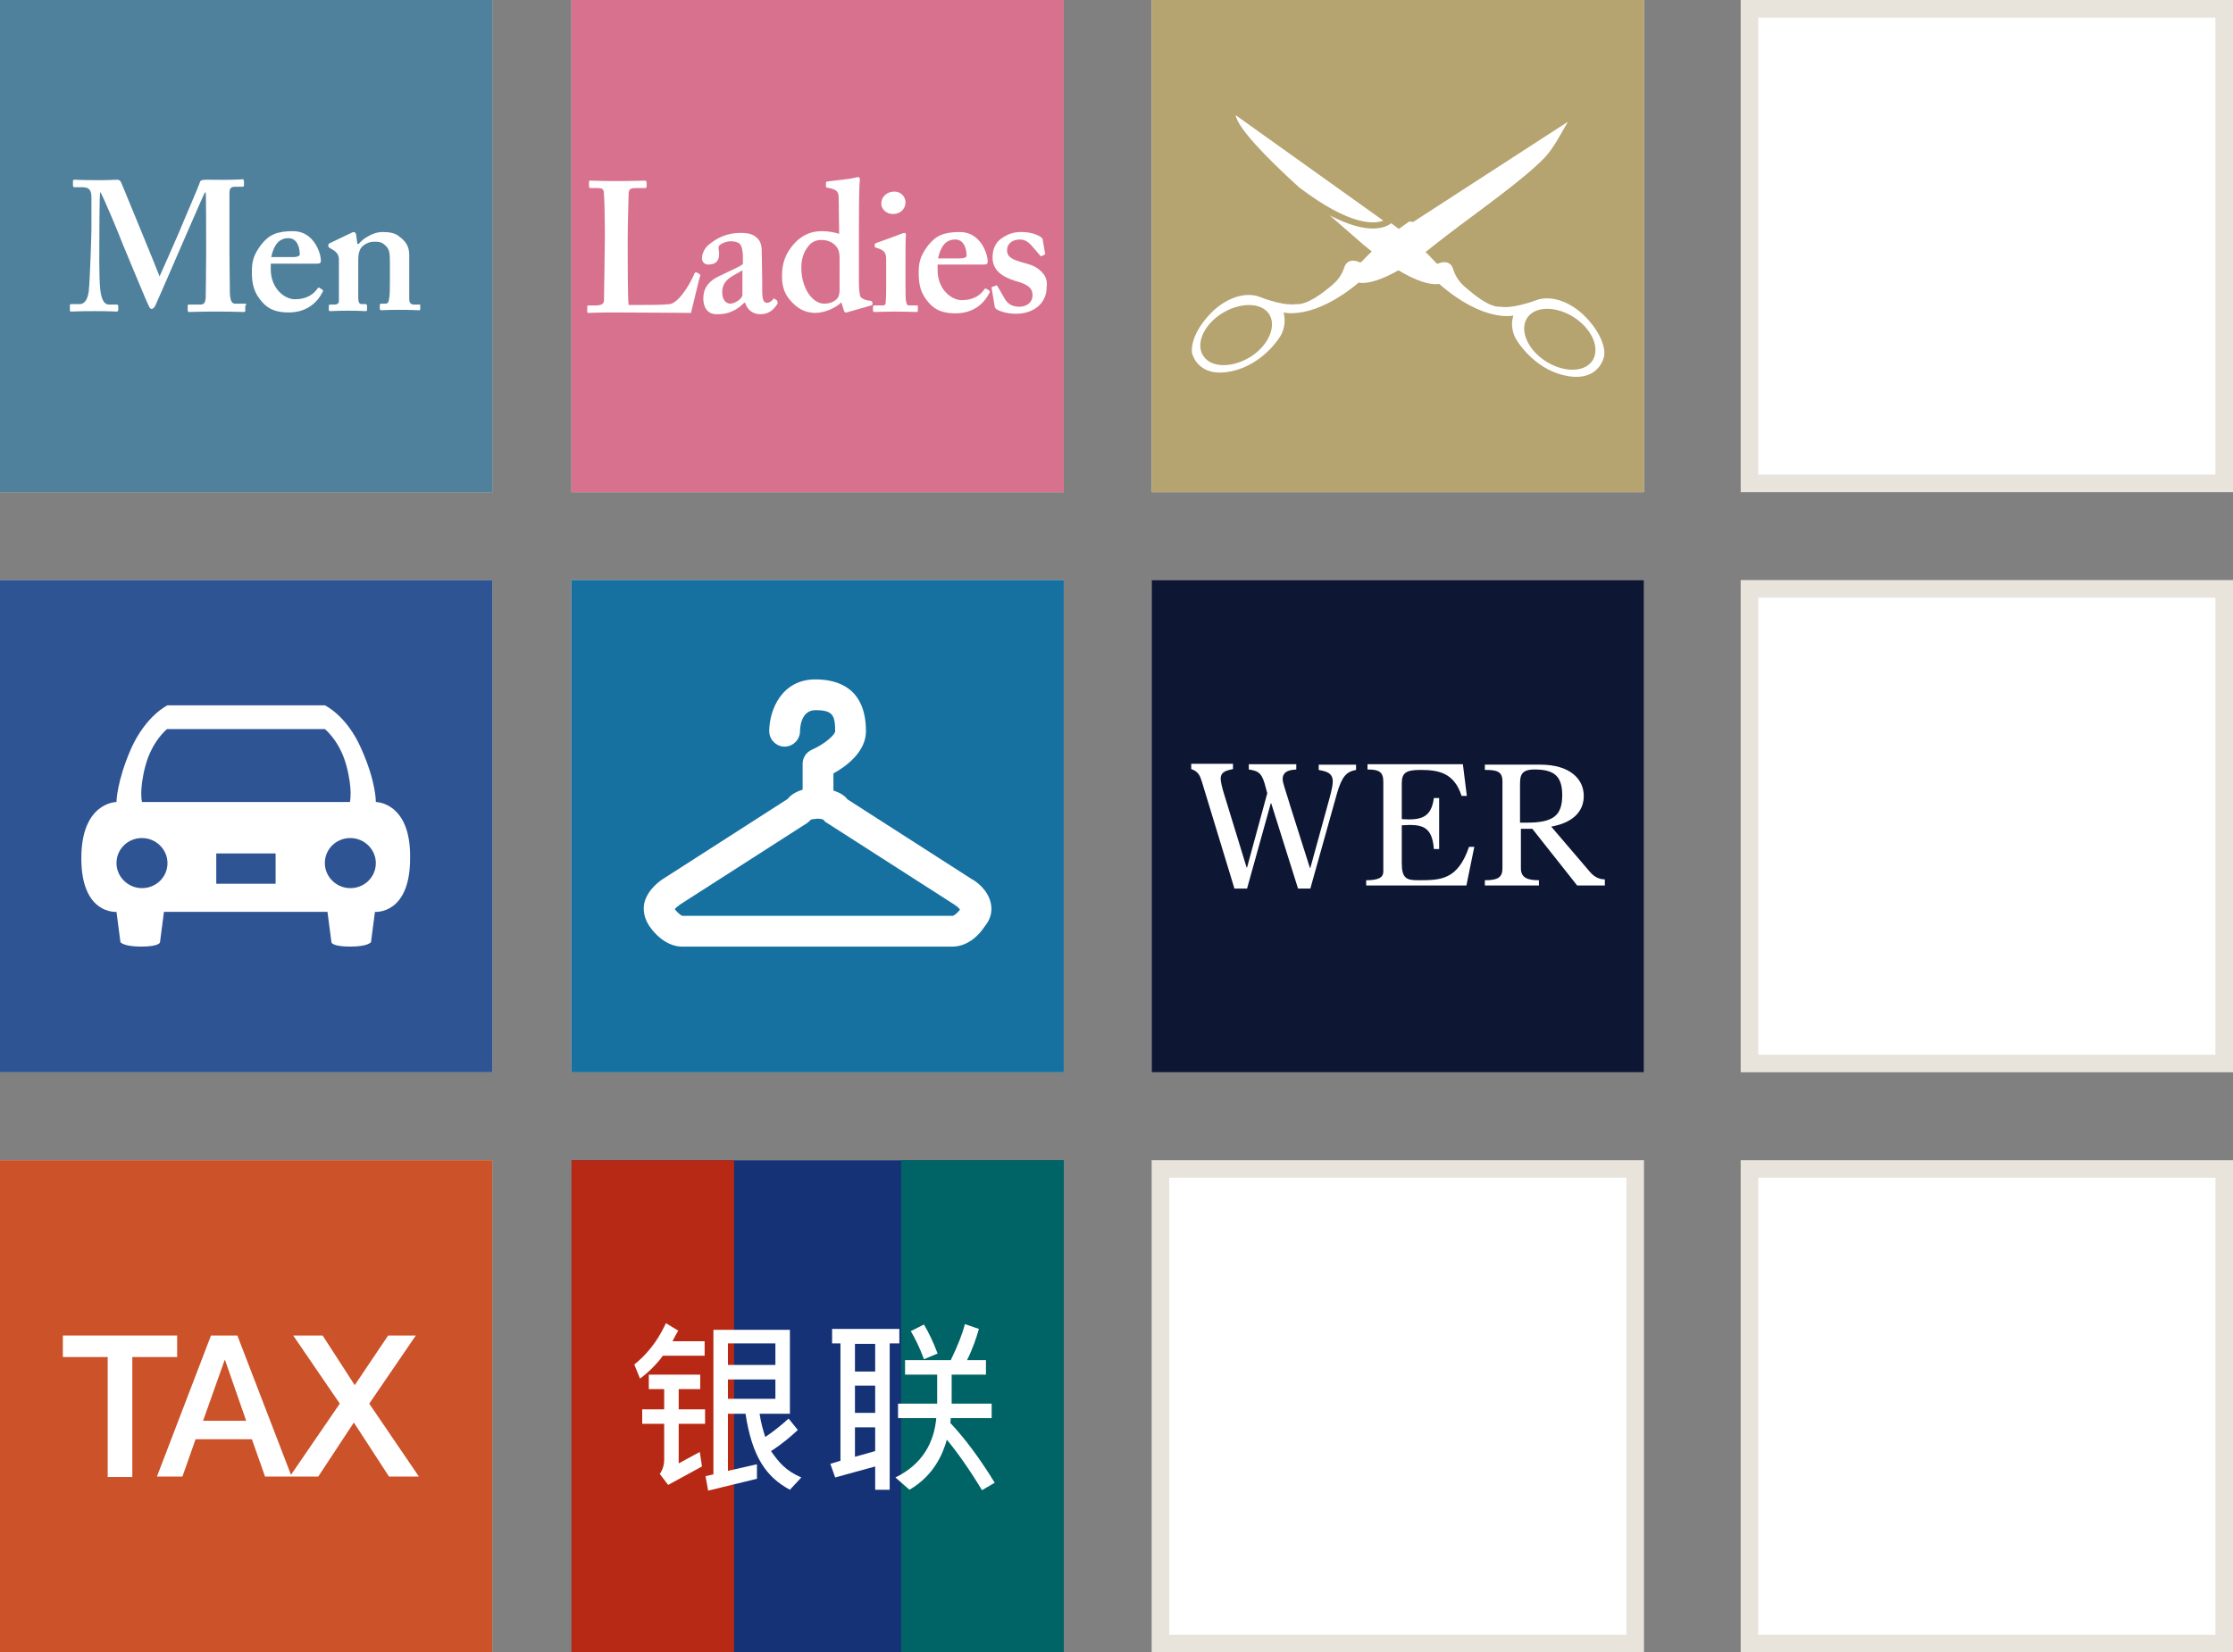
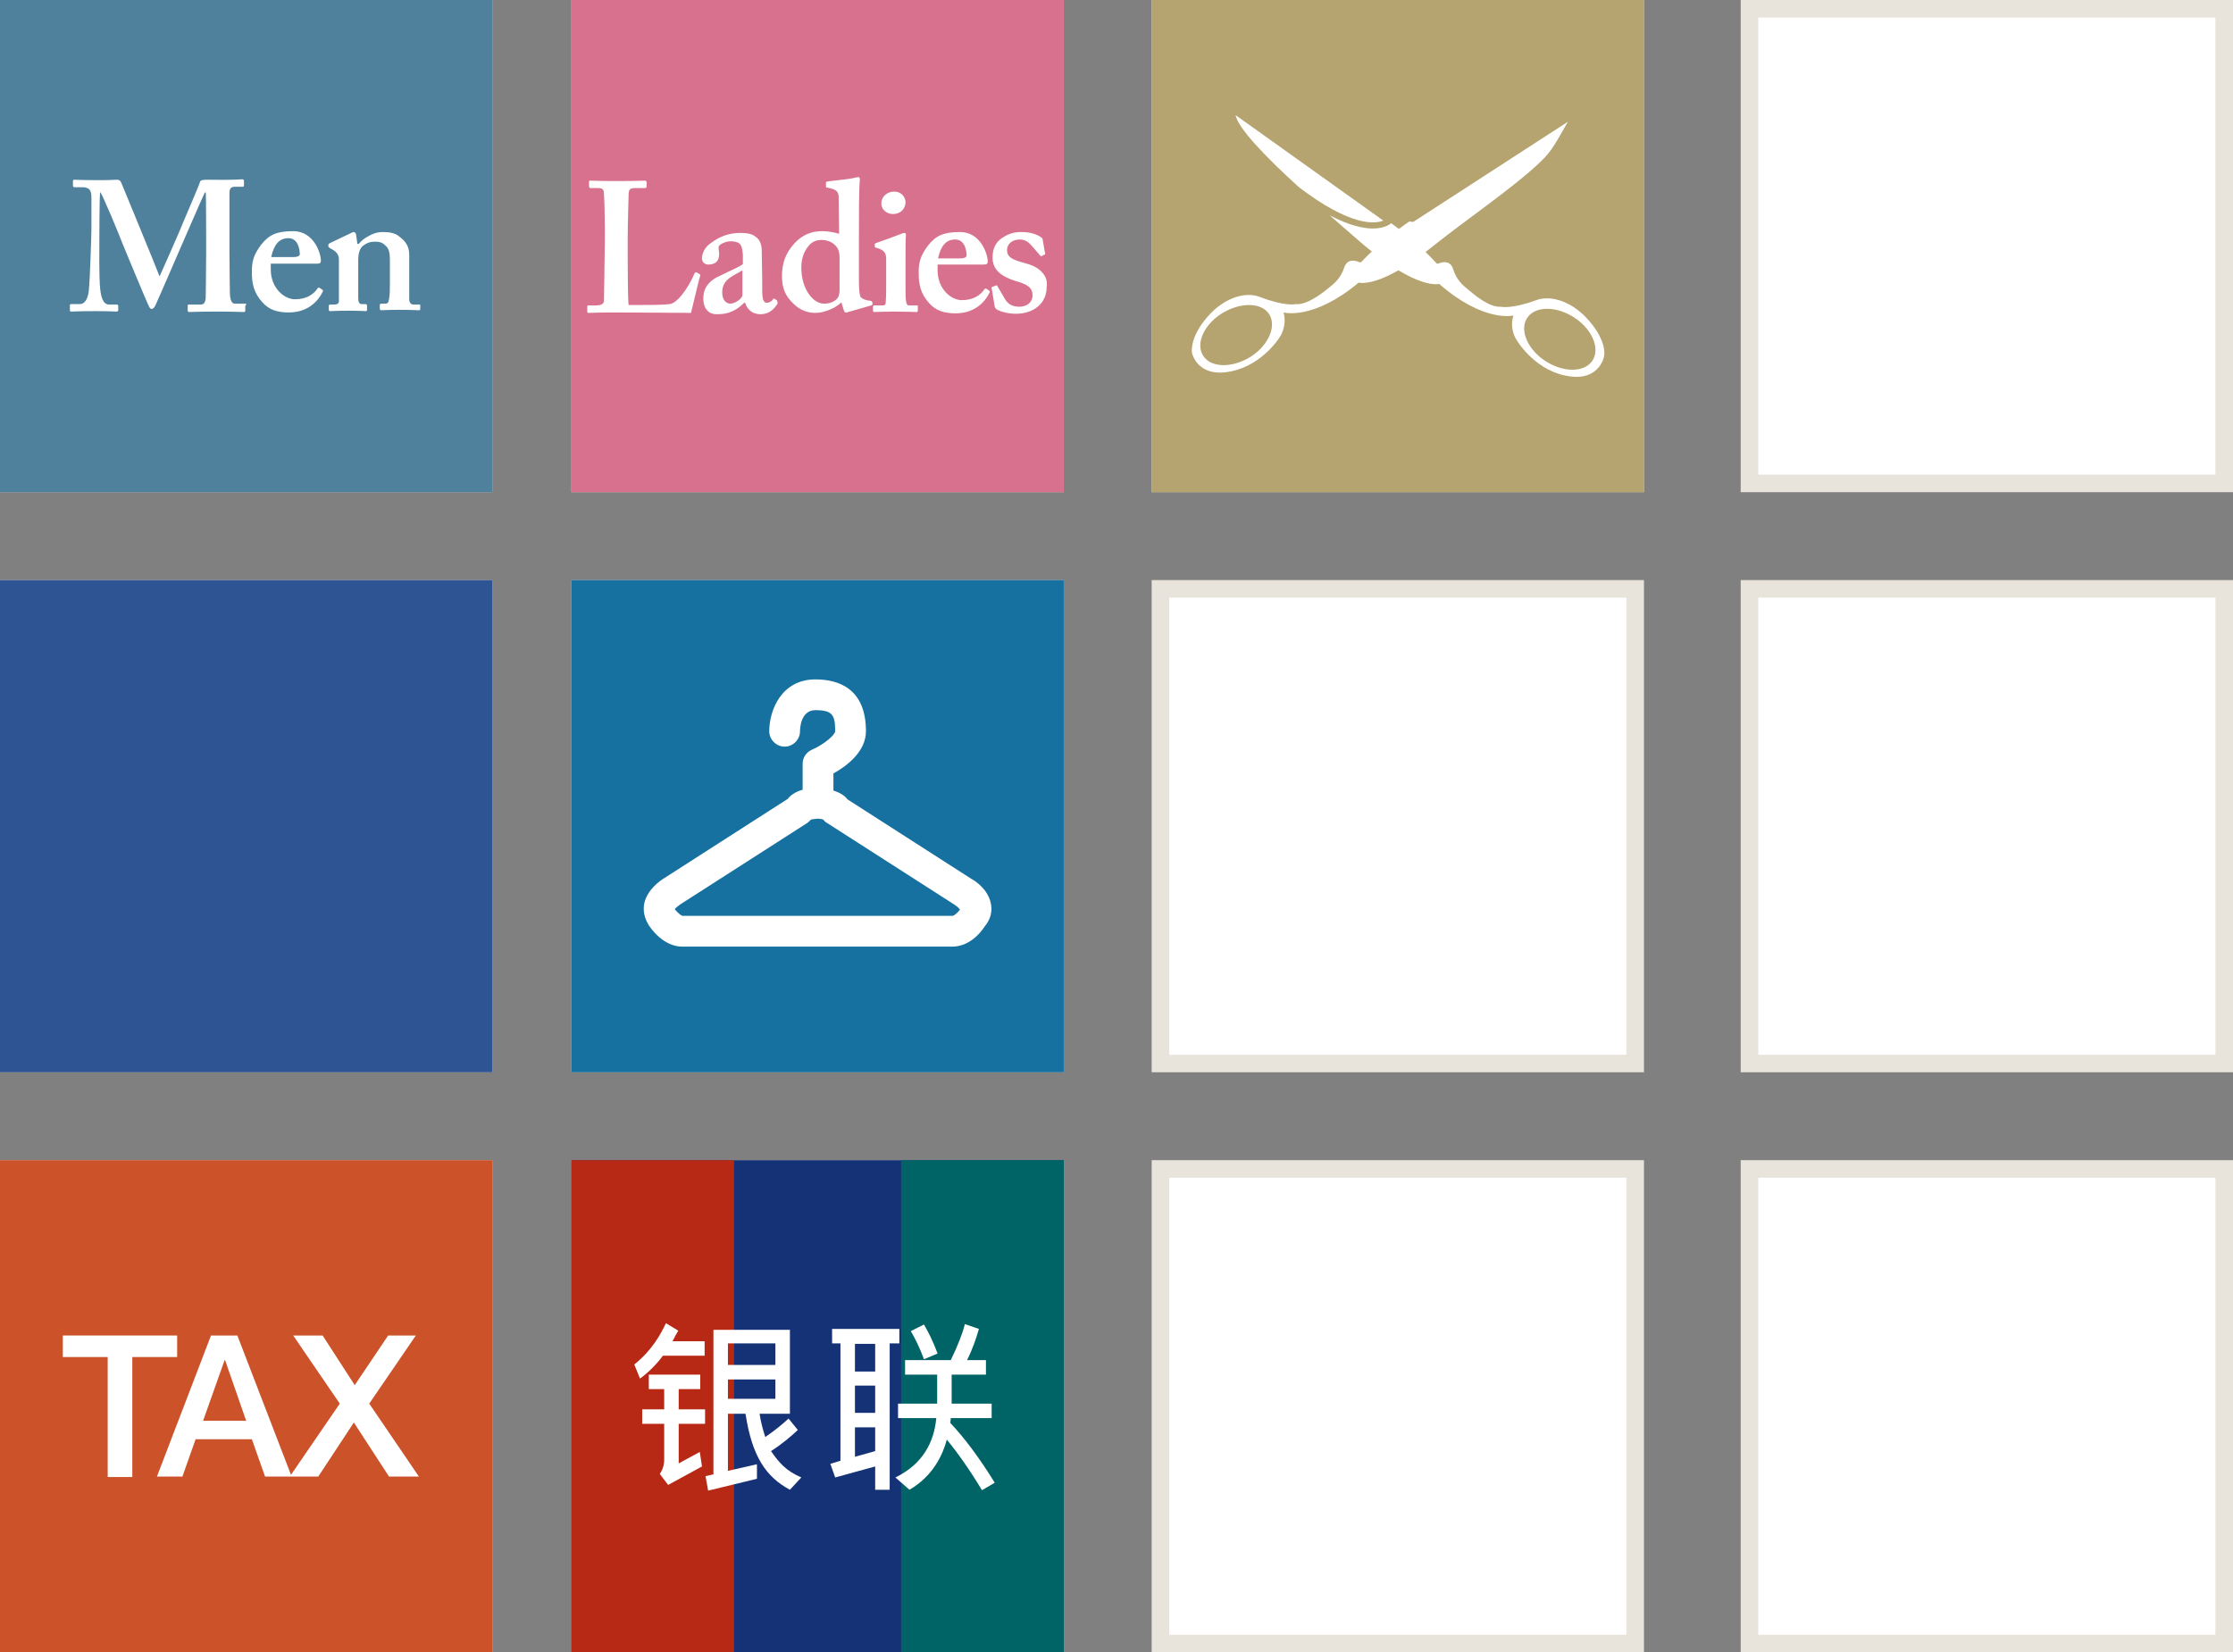
<svg xmlns="http://www.w3.org/2000/svg" version="1.1" x="0px" y="0px" viewBox="0 0 508 376" enable-background="new 0 0 508 376" xml:space="preserve">
  <rect x="0" y="0" width="508" height="376" fill="#808080" stroke="none" />
  <g id="レイヤー_1">
    <g>
      <rect x="264" y="2" fill-rule="evenodd" clip-rule="evenodd" fill="#FFFFFF" width="108" height="108" />
      <path fill="#E8E4DB" d="M370,4v104H266V4H370 M374,0H262v112h112V0L374,0z" />
    </g>
    <g>
      <rect x="398" y="2" fill-rule="evenodd" clip-rule="evenodd" fill="#FFFFFF" width="108" height="108" />
      <path fill="#E8E4DB" d="M504,4v104H400V4H504 M508,0H396v112h112V0L508,0z" />
    </g>
    <g>
      <rect x="2" y="266" fill-rule="evenodd" clip-rule="evenodd" fill="#FFFFFF" width="108" height="108" />
      <path fill="#E8E4DB" d="M108,268v104H4V268H108 M112,264H0v112h112V264L112,264z" />
    </g>
    <g>
      <rect x="398" y="134" fill-rule="evenodd" clip-rule="evenodd" fill="#FFFFFF" width="108" height="108" />
      <path fill="#E8E4DB" d="M504,136v104H400V136H504 M508,132H396v112h112V132L508,132z" />
    </g>
    <g>
      <rect x="132" y="266" fill-rule="evenodd" clip-rule="evenodd" fill="#FFFFFF" width="108" height="108" />
      <path fill="#E8E4DB" d="M238,268v104H134V268H238 M242,264H130v112h112V264L242,264z" />
    </g>
    <g>
      <rect x="264" y="266" fill-rule="evenodd" clip-rule="evenodd" fill="#FFFFFF" width="108" height="108" />
      <path fill="#E8E4DB" d="M370,268v104H266V268H370 M374,264H262v112h112V264L374,264z" />
    </g>
    <g>
      <rect x="398" y="266" fill-rule="evenodd" clip-rule="evenodd" fill="#FFFFFF" width="108" height="108" />
      <path fill="#E8E4DB" d="M504,268v104H400V268H504 M508,264H396v112h112V264L508,264z" />
    </g>
    <g>
      <rect x="264" y="134" fill-rule="evenodd" clip-rule="evenodd" fill="#FFFFFF" width="108" height="108" />
      <path fill="#E8E4DB" d="M370,136v104H266V136H370 M374,132H262v112h112V132L374,132z" />
    </g>
    <g>
      <rect x="2" y="2" fill-rule="evenodd" clip-rule="evenodd" fill="#FFFFFF" width="108" height="108" />
      <path fill="#E8E4DB" d="M108,4v104H4V4H108 M112,0H0v112h112V0L112,0z" />
    </g>
    <g>
      <rect x="132" y="2" fill-rule="evenodd" clip-rule="evenodd" fill="#FFFFFF" width="108" height="108" />
      <path fill="#E8E4DB" d="M238,4v104H134V4H238 M242,0H130v112h112V0L242,0z" />
    </g>
    <g>
      <rect x="2" y="134" fill-rule="evenodd" clip-rule="evenodd" fill="#FFFFFF" width="108" height="108" />
      <path fill="#E8E4DB" d="M108,136v104H4V136H108 M112,132H0v112h112V132L112,132z" />
    </g>
    <g>
      <rect x="132" y="134" fill-rule="evenodd" clip-rule="evenodd" fill="#FFFFFF" width="108" height="108" />
      <path fill="#E8E4DB" d="M238,136v104H134V136H238 M242,132H130v112h112V132L242,132z" />
    </g>
  </g>
  <g id="レイヤー_2">
    <g>
-       <rect x="262" y="132" fill-rule="evenodd" clip-rule="evenodd" fill="#0D1633" width="112" height="112" />
      <g>
        <g>
          <path fill-rule="evenodd" clip-rule="evenodd" fill="#FFFFFF" d="M280.8,202.1l-7.4-24.3c-0.4-1.2-0.7-2.2-2.4-2.8v-1.2h9.5v1.2      c-1.1,0.3-2.8,0.4-2.8,2.2c0,0.7,0.3,2,0.9,3.9l5,16.3h0.1l4.6-16.9l-0.6-2.2c-0.8-2.8-1.9-2.9-3.6-3.2v-1.2h10.8v1.2      c-0.9,0.1-3.1,0.1-3.1,2.2c0,0.9,0.8,2.9,1.7,6l4.5,14.2h0.1l4.4-16c0.5-1.9,0.7-2.9,0.7-3.7c0-2.1-1.8-2.3-3.2-2.6v-1.2h8.5      v1.2c-2.2,0.4-3.2,1.5-4.3,5.2l-6.1,21.8h-2.8l-6.1-19.4h-0.1l-5.4,19.4H280.8z" />
        </g>
        <g>
-           <path fill-rule="evenodd" clip-rule="evenodd" fill="#FFFFFF" d="M310.8,201.5v-1.2c3,0,3.9-0.7,3.9-2v-20.4      c0-2.2-0.9-2.8-3.6-2.8v-1.2h21.7l0.9,7.2h-1.2c-1.7-5.3-5.3-5.9-9.4-5.9c-3.3,0-4.2,0.7-4.2,3.1v8.1c4.5,0.3,6.7-0.4,7.3-4.8      h1.2v11.6h-1.2c-0.4-5.3-2.8-5.7-7.3-5.4v8.6c0,3.5,1.1,3.9,3.7,3.9c5.1,0,9,0,11.6-7.6h1.2c-0.6,2.9-1.2,5.9-1.8,8.8H310.8z" />
-         </g>
+           </g>
        <g>
          <path fill-rule="evenodd" clip-rule="evenodd" fill="#FFFFFF" d="M345.9,187.2h1.4c6.1,0,8.1-1.6,8.1-6.3c0-4.5-2.1-5.8-6.3-5.8      c-2.9,0-3.3,1.2-3.3,3.3V187.2z M337.8,201.5v-1.2c2.9,0,4-0.6,4-2.7v-19.8c0-2.3-1.3-2.6-4-2.6v-1.2h12.6      c6.8,0,9.9,3.3,9.9,7.1c0,5.5-5.7,6.7-7.4,7l8.8,10.3c1.2,1.4,2.4,1.7,3.4,1.7v1.4h-6.3l-10.2-12.9h-2.6v9      c0,2.2,1.6,2.7,4.1,2.7v1.2H337.8z" />
        </g>
      </g>
    </g>
    <g>
      <rect x="262" fill-rule="evenodd" clip-rule="evenodd" fill="#B5A370" width="112" height="112" />
      <g>
        <path fill-rule="evenodd" clip-rule="evenodd" fill="#FFFFFF" d="M273.9,81.2c1.9,2.6,6.8,2.5,10.9-0.2c4-2.7,5.7-7.1,3.8-9.7     s-6.8-2.5-10.9,0.2C273.6,74.2,271.9,78.6,273.9,81.2z M286.7,67.6c5.7,2.2,8.1,1.6,8.1,1.6c2.6,0.3,6.4-2.8,7.5-3.7     c1.1-0.9,2.7-2.1,3.5-4.6c0.8-2.5,3.3-1.3,3.3-1.3c0.5,0.3,0.8-0.2,0.8-0.2c4.5-4.8,10.7-9,10.7-9l0.9,0.1l35.2-22.8     c-3.6,6.3-4,7.1-7.4,10.2c-6.2,5.6-15.6,12-22.9,17.8c-12.5,10.2-17.3,8.6-17.3,8.6c-10.4,8.7-17.1,6.8-17.1,6.8     c0.6,2,0,3.9-0.4,4.8c-0.3,0.8-4.3,7.1-11.5,8.6c-7.1,1.5-8.7-3.3-8.9-4.1c-0.2-0.8-0.2-4.1,3.5-8.3     C278.3,67.9,283.2,66.2,286.7,67.6z" />
        <g>
          <g>
            <path fill-rule="evenodd" clip-rule="evenodd" fill="#FFFFFF" d="M362.1,82.3c-2,2.6-6.9,2.4-10.9-0.4c-4-2.8-5.6-7.2-3.6-9.8       c2-2.6,6.9-2.4,10.9,0.4C362.5,75.3,364.1,79.7,362.1,82.3z M361.6,73.1c-3.6-4.3-8.6-6.1-12.1-4.8c-5.7,2.1-8.1,1.5-8.1,1.5       c-2.7,0.2-6.3-3-7.4-3.9c-1.1-0.9-2.6-2.1-3.4-4.6c-0.7-2.5-3.2-1.4-3.2-1.4c-0.6,0.3-0.8-0.2-0.8-0.2c-3.8-4.2-8.8-8-10.1-8.9       c-0.5,0.4-1.8,1.2-4.2,1.2c-2.2,0-5.4-0.7-9.8-3c2.6,2.3,5.3,4.6,7.7,6.7c12.3,10.4,17.2,8.9,17.2,8.9       c10.2,8.9,16.9,7.2,16.9,7.2c-0.7,2-0.1,3.9,0.3,4.8c0.3,0.8,4.2,7.2,11.2,8.8c7.1,1.7,8.8-3.1,9-3.9       C365.2,80.7,365.3,77.4,361.6,73.1z" />
            <path fill="#FFFFFF" d="M314.7,50.2l-33.6-24c0.5,2.9,6.7,9.4,14.4,16.4C307.2,51.5,312.7,51,314.7,50.2z" />
          </g>
          <path fill="#FFFFFF" d="M320.2,56.8c0,1-0.8,1.8-1.9,1.8c-1.1,0-1.9-0.8-1.9-1.8c0-1,0.8-1.8,1.9-1.8      C319.4,55,320.2,55.8,320.2,56.8z" />
          <path fill="#FFFFFF" d="M319.1,56.8c0,0.5-0.4,0.8-0.8,0.8c-0.5,0-0.8-0.3-0.8-0.8c0-0.4,0.3-0.8,0.8-0.8      C318.8,56,319.1,56.4,319.1,56.8z" />
        </g>
      </g>
    </g>
    <g>
      <rect x="0" y="264" fill-rule="evenodd" clip-rule="evenodd" fill="#CB5229" width="112" height="112" />
      <g>
        <polygon fill="#FFFFFF" points="40.3,303.9 14.3,303.9 14.3,308.8 24.5,308.8 24.5,336.1 30.1,336.1 30.1,308.8 40.3,308.8         " />
        <path fill="#FFFFFF" d="M84,319.4l10.6-15.5h-6.3l-7.6,11.3l-7.3-11.3h-6.7l10.6,15.5l-11.1,16.2l-12.2-31.7h-6l-12.3,32.1h5.8     l3-8.5h12.8l3,8.5H66h0.5h5.9l8.1-12.3l8,12.3h6.8L84,319.4z M46.2,323.3l4.9-13.8h0.1l4.8,13.8H46.2z" />
      </g>
    </g>
    <g>
      <rect fill-rule="evenodd" clip-rule="evenodd" fill="#4F819C" width="112" height="112" />
      <g>
        <path fill="#FFFFFF" d="M55.8,69.1h-2.3c-0.8,0-1.1-0.7-1.2-2.3c0-0.7-0.1-6.8-0.1-9.4v-2.9c0-1.1,0-9.5,0-10.4     c0-0.9,0.1-1.6,1.2-1.6h1.8c0.3,0,0.3-0.2,0.3-0.4v-0.9c0-0.2-0.1-0.4-0.3-0.4c-0.5,0-1.9,0.2-8.1,0.1c-1,0-1.5,0.1-1.6,0.5     c-0.2,0.8-4,9.5-4.7,11.3c-1.1,2.5-4.1,9.4-4.5,10.2c-1.3-3.4-7.1-17.4-8.7-21.3c-0.2-0.5-0.5-0.7-1-0.7c-0.5,0-1.7,0.1-3.7,0.1     c-4.5,0-5.5-0.1-6-0.1c-0.3,0-0.3,0.2-0.3,0.3v1.1c0,0.1,0.1,0.3,0.3,0.3h1.8c1.8,0,2.1,0.9,2.1,2.4v7.2c0,0.8-0.3,11.1-0.6,14     c-0.2,1.5-0.7,3-2.1,3h-1.9c-0.3,0-0.3,0.2-0.3,0.3v1c0,0.3,0,0.4,0.3,0.4c0.4,0,1.8-0.1,5.5-0.1c3.2,0,4.4,0.1,4.8,0.1     c0.3,0,0.4-0.2,0.4-0.3v-1c0-0.1-0.1-0.3-0.3-0.3h-1.8c-1.3,0-1.8-1.6-2-3.5c-0.3-2.7-0.2-9.9-0.2-10.4s0-11.1,0.2-11.7     c0.5,0.5,4.4,9.9,5.1,11.8c0.3,0.7,5.7,13.8,5.9,14c0.2,0.5,0.4,0.8,0.7,0.8c0.4,0,0.8-0.6,0.9-0.9c0.2-0.4,4.5-10.3,5.1-11.7     c0.5-1.1,5.8-13.4,6.1-13.9h0.2c0.1,0.2,0.1,10.6,0.1,11.8v2.4c0,3.4-0.1,9.4-0.1,9.8c-0.1,1.2-0.5,1.5-1.2,1.5h-2.6     c-0.3,0-0.3,0.1-0.3,0.3v1c0,0.2,0.1,0.4,0.3,0.4c0.6,0,2.2-0.1,6.3-0.1c3.7,0,5.7,0.1,6.2,0.1c0.3,0,0.3-0.2,0.3-0.4v-1     C56.1,69.3,56.1,69.1,55.8,69.1z" />
        <path fill="#FFFFFF" d="M73.3,65.9l-0.6-0.4c-0.2-0.1-0.3-0.1-0.5,0.2c-0.9,1.3-2.5,2.4-5.1,2.4c-2.4,0-5.5-2.5-5.5-6.8v-1.3     h10.2c0.8,0,1.2,0,1.2-0.7c0-1.7-1.6-6.7-6.3-6.7c-3.7,0-5.5,0.8-7.3,3.1c-1.8,2.4-2.1,3.9-2.1,6.2c0,2.6,0.4,4.7,2.4,6.9     c1.5,1.7,3.4,2.3,6,2.3c4.6,0,6.8-2.9,7.6-4.5C73.6,66.2,73.5,66,73.3,65.9z M65.6,54.2c2.2,0,2.6,2.5,2.6,3.7     c0,0.3-0.5,0.6-1.4,0.6h-5.1C62.3,55.7,63.5,54.2,65.6,54.2z" />
        <path fill="#FFFFFF" d="M95.3,69.3h-1.2c-0.5,0-1-0.3-1-1.2c0-0.8,0-2.7,0-4v-6c0-1.7-0.5-3-2.3-4.3c-0.9-0.8-2.3-1-3.7-1     c-1.3,0-2.4,0.4-3.4,1c-0.8,0.4-1.6,1.1-2.1,1.7h-0.3l-0.3-2.2c-0.1-0.3-0.3-0.5-0.5-0.5c-0.3,0-0.5,0.2-0.8,0.3l-4.6,2.2     c-0.3,0.1-0.4,0.3-0.4,0.4v0.3c0,0.2,0.1,0.3,0.3,0.4l0.3,0.2c1,0.5,1.8,1.2,1.8,2.4v9.5c0,0.7-0.6,0.8-1.1,0.8h-0.8     c-0.3,0-0.4,0.1-0.4,0.3v0.8c0,0.3,0.1,0.4,0.3,0.4c0.3,0,1.6-0.1,4.2-0.1c2.5,0,3.7,0.1,3.9,0.1c0.3,0,0.3-0.2,0.3-0.4v-0.8     c0-0.3-0.1-0.4-0.4-0.4h-0.8c-0.6,0-0.8-0.5-0.8-1.4v-8.7c0-1.1,0.2-2.3,0.9-3c1-0.9,2-1.1,2.7-1.1c0.9,0,1.7,0,2.5,0.8     c1,0.8,1.1,1.9,1.1,3.6v4.8c0,1.7,0,2.9-0.2,3.9c-0.1,0.8-0.4,1-0.8,1h-0.8c-0.4,0-0.5,0.1-0.5,0.3v0.7c0,0.3,0.1,0.5,0.3,0.5     s1.6-0.1,4.1-0.1c2.9,0,4.2,0.1,4.5,0.1c0.3,0,0.3-0.1,0.3-0.3v-1C95.8,69.3,95.6,69.3,95.3,69.3z" />
      </g>
    </g>
    <g>
      <rect x="130" fill-rule="evenodd" clip-rule="evenodd" fill="#D8718E" width="112" height="112" />
      <g>
        <path fill="#FFFFFF" d="M158.5,62c-0.3-0.1-0.3,0-0.5,0.2c-0.6,1.6-3.3,6.6-5.6,7c-1.7,0.2-4.7,0.2-7.1,0.2H143     c-0.2-1.8-0.2-10.9-0.2-11.6v-3.6c0-2.9,0.2-9.2,0.2-9.8c0-1.1,0.2-1.6,1.4-1.6h2.3c0.3,0,0.4-0.2,0.4-0.3v-1     c0-0.2-0.1-0.4-0.4-0.4c-0.3,0-2.1,0.1-6.6,0.1c-3.9,0-5.4-0.1-5.8-0.1c-0.3,0-0.3,0.1-0.3,0.3v1c0,0.1,0.1,0.4,0.3,0.4h1.8     c1.1,0,1.3,0.4,1.3,1.5c0.1,0.7,0.2,5.2,0.2,7.9v2.4c0,2.5-0.2,13-0.2,13.8c0,0.5-0.3,1.1-1.8,1.1h-1.7c-0.3,0-0.3,0.1-0.3,0.3v1     c0,0.3,0,0.4,0.3,0.4c0.5,0,2-0.1,5.8-0.1c4.3,0,16.4,0.1,17.5,0.1c0.3-1.1,1.9-8.1,2.1-8.4c0-0.3,0-0.3-0.1-0.4L158.5,62z" />
        <path fill="#FFFFFF" d="M176.7,68.3l-0.5-0.3c-0.2-0.1-0.3-0.1-0.4,0.2c-0.2,0.3-0.8,0.7-1.3,0.7c-0.8,0-1.1-0.7-1.1-2.9v-2     l-0.1-6.6c0-1.1-0.1-2.3-1-3.2c-0.8-0.7-1.5-1.2-3.9-1.2c-2.8,0-5,1-6.8,2.4c-1.3,0.9-1.9,2.3-1.9,3.4c0,0.9,0.7,1.4,1.4,1.4     c1.8,0,2.5-0.9,2.5-2.4c0-1-0.4-1.6,0.2-2.1c0.7-0.5,1.7-0.8,2.4-0.8c0.9,0,1.7,0.2,2.1,0.6c0.5,0.5,0.6,1.5,0.7,2.4v2.2     c-0.9,0.7-2.5,1.3-5.1,2.6c-3,1.3-3.9,3.2-3.9,5.2c0,2.4,1.3,3.6,2.9,3.6c0.8,0,1.7,0,2.7-0.3c1.6-0.5,2.7-1.3,3.7-2.3h0.2     c0.6,1.8,1.9,2.6,3.5,2.6c2.4,0,3.4-1.7,3.9-2.4C176.9,68.6,176.8,68.4,176.7,68.3z M168.9,67.1c0,0.8-1.5,1.9-2.7,2     c-1,0-1.9-0.8-1.9-2.6c0-3.1,2.8-3.8,4.6-5V67.1z" />
        <path fill="#FFFFFF" d="M198.4,68.7c-0.1-0.2-0.3-0.3-0.8-0.3c-0.6-0.1-1.3-0.3-1.8-0.8c-0.3-0.4-0.4-2.1-0.4-3.7v-9.2     c0-5.4,0-11.5,0.2-13.6c0.1-0.5-0.1-0.8-0.3-0.8c-0.3,0-0.6,0.1-1.1,0.2c-1.1,0.3-3.9,0.5-6,0.8c-0.3,0.1-0.3,0.2-0.3,0.3v0.8     c0,0.2,0.1,0.3,0.3,0.3c2.3,0.4,2.6,1,2.6,2.4l0.1,8.1c-1-0.3-2.4-0.6-3.9-0.6c-2.5,0-4.5,0.9-6.2,2.7c-2.2,2.4-2.9,4.7-2.9,7.6     c0,2.7,0.8,4.5,2.6,6.2c1.6,1.6,3.4,2.1,5,2.1c1.9,0,4.5-1,5.9-2.4l0.6,1.9c0.1,0.3,0.3,0.5,0.6,0.4l5.6-1.6     c0.3-0.1,0.3-0.3,0.3-0.5L198.4,68.7z M191,65.9c0,0.7-0.1,1.2-0.3,1.7c-0.4,0.7-1.5,1.5-3.2,1.5c-2.6,0-5.2-3.4-5.2-8.2     c0-1.7,0.4-3.5,1.7-5c0.8-1,1.9-1.3,2.9-1.3c1.8,0,3.1,0.9,3.7,2c0.3,0.6,0.4,1.3,0.4,2V65.9z" />
        <path fill="#FFFFFF" d="M208.5,69.5h-1.7c-0.4,0-0.6-0.3-0.7-1.1c-0.1-0.5-0.1-2-0.1-3.6v-4.5c0-3.5,0-6.2,0.1-6.8     c0-0.3-0.1-0.5-0.3-0.5s-0.6,0.1-1,0.3c-0.7,0.3-4.9,1.8-5.5,2c-0.2,0.1-0.3,0.2-0.3,0.3V56c0,0.2,0,0.3,0.4,0.4     c1.9,0.5,2.2,1.3,2.2,2.6v5.9c0,1.2,0,2.5-0.1,3.8c0,0.7-0.3,0.8-0.7,0.8H199c-0.3,0-0.4,0.1-0.4,0.3v0.8c0,0.3,0.1,0.4,0.3,0.4     c0.5,0,2.1-0.1,4.5-0.1c2.8,0,4.7,0.1,5.1,0.1c0.3,0,0.3-0.2,0.3-0.4v-0.8C208.9,69.6,208.8,69.5,208.5,69.5z" />
        <path fill="#FFFFFF" d="M203.1,48.7c2,0,2.9-1.4,2.9-2.7c0-1-0.8-2.4-2.6-2.4c-1.7,0-2.9,1.3-2.9,2.6     C200.4,47.6,201.7,48.7,203.1,48.7z" />
        <path fill="#FFFFFF" d="M225,66.1l-0.6-0.4c-0.2-0.1-0.3-0.1-0.5,0.2c-0.9,1.3-2.5,2.4-5.1,2.4c-2.4,0-5.5-2.5-5.5-6.8v-1.3h10.2     c0.8,0,1.2,0,1.2-0.7c0-1.7-1.6-6.7-6.3-6.7c-3.7,0-5.5,0.8-7.3,3.1c-1.8,2.4-2.1,3.9-2.1,6.2c0,2.6,0.4,4.7,2.4,6.9     c1.5,1.7,3.4,2.3,6,2.3c4.6,0,6.8-2.9,7.6-4.5C225.3,66.4,225.2,66.3,225,66.1z M217.3,54.5c2.2,0,2.6,2.5,2.6,3.7     c0,0.3-0.5,0.6-1.4,0.6h-5.1C214,56,215.2,54.5,217.3,54.5z" />
        <path fill="#FFFFFF" d="M237.1,62c-1.1-1.2-2.3-1.7-4.2-2.2c-2.5-0.7-3.8-1.2-3.8-2.9c0-1.5,1.3-2.4,2.9-2.4     c1.4,0,2.1,0.8,2.6,1.3l2,2.3c0.1,0.2,0.2,0.2,0.3,0.2l0.8-0.4c0.1-0.1,0.1-0.3,0-0.5l-0.5-2.9c0-0.3-0.2-0.4-0.8-0.8     c-0.8-0.4-2-0.9-4.1-0.9c-1.7,0-2.9,0.4-4.4,1.4c-1.5,1-2.1,2.6-2.1,4.4c0,3,2.3,4.4,5.1,5.3c2.9,0.8,4,1.6,4,3.3     c0,1.6-1.3,2.6-3,2.6c-2.1,0-2.9-1-3.6-2.3l-1.4-2.4c-0.1-0.2-0.2-0.2-0.4-0.1l-0.8,0.3c-0.1,0-0.2,0.2-0.1,0.3l0.7,4.2     c0,0.2,0.2,0.3,0.3,0.5c0.5,0.4,2.3,1.1,4.5,1.1c4.2,0,7-2.5,7-6C238.3,64,238,63,237.1,62z" />
      </g>
    </g>
    <g>
      <rect y="132" fill-rule="evenodd" clip-rule="evenodd" fill="#2F5494" width="112" height="112" />
-       <path fill="#FFFFFF" d="M85.5,182.5c0,0,0.1-4.5-3.3-12.1c-3.3-7.6-8.3-9.9-8.3-9.9H38.1c0,0-4.9,2.3-8.3,9.9    c-3.3,7.6-3.3,12.1-3.3,12.1s-8,0-8,12.8c0,12.9,8,12.2,8,12.2l0.9,6.9c0,0,0.7,1,4.7,1c4.3,0,4.3-1,4.3-1l0.9-6.9h37.2l0.9,6.9    c0,0,0,1,4.3,1c4,0,4.7-1,4.7-1l0.9-6.9c0,0,8,0.7,8-12.2C93.5,182.5,85.5,182.5,85.5,182.5z M33.1,174.2c1.5-5.6,4.9-8.3,4.9-8.3    H56H56h17.9c0,0,3.4,2.7,4.9,8.3c1.5,5.6,0.8,8.3,0.8,8.3H56H56H32.3C32.3,182.5,31.6,179.8,33.1,174.2z M32.3,202.1    c-3.2,0-5.8-2.6-5.8-5.7c0-3.2,2.6-5.7,5.8-5.7c3.2,0,5.8,2.6,5.8,5.7C38.1,199.6,35.5,202.1,32.3,202.1z M62.7,201.1H49.2v-6.9    h13.5V201.1z M79.7,202.1c-3.2,0-5.8-2.6-5.8-5.7c0-3.2,2.6-5.7,5.8-5.7c3.2,0,5.8,2.6,5.8,5.7C85.5,199.6,82.9,202.1,79.7,202.1z    " />
    </g>
    <g>
      <rect x="130" y="132" fill-rule="evenodd" clip-rule="evenodd" fill="#1671A1" width="112" height="112" />
      <path fill="#FFFFFF" d="M225.4,205.5c-0.7-3.2-3.6-5.1-4.4-5.5l-28.2-18.1c-0.6-0.8-1.6-1.5-3.2-2V176c2.9-1.6,7.4-4.9,7.4-9.6    c0-9.7-6.2-11.8-11.5-11.8c-7.7,0-10.5,7-10.5,11.8c0,1.9,1.6,3.5,3.5,3.5s3.5-1.6,3.5-3.5c0-0.5,0.1-4.8,3.5-4.8    c3.9,0,4.5,1.1,4.5,4.8c0,0.8-2.5,3-5.3,4.2c-1.3,0.6-2.1,1.8-2.1,3.2v5.9c-1.7,0.5-2.8,1.3-3.4,2.1L151,199.9    c-0.8,0.5-3.6,2.4-4.4,5.5c-0.4,1.8,0,3.6,1.1,5.3c3,4.3,6.3,4.7,7.3,4.7c0,0,0,0,0,0h29.8h2.2h29.8c0,0,0,0,0,0    c1,0,4.4-0.3,7.3-4.7C225.4,209.1,225.8,207.3,225.4,205.5z M216.8,208.4h-29.7h-2.2h-29.7c-0.2-0.1-0.8-0.4-1.7-1.5    c0.2-0.3,0.7-0.7,1-0.9c0,0,0.1-0.1,0.1-0.1l29-18.6c0.3-0.2,0.6-0.5,0.9-0.8c0.3-0.1,0.7-0.1,1.4-0.2c0.7,0,1.1,0.1,1.4,0.2    c0.2,0.3,0.5,0.6,0.9,0.8l29,18.6c0,0,0.1,0,0.1,0.1c0.4,0.2,0.9,0.7,1.1,1C217.6,208,217,208.3,216.8,208.4z" />
    </g>
    <g>
      <rect x="130" y="264" fill-rule="evenodd" clip-rule="evenodd" fill="#153277" width="112" height="112" />
      <rect x="130" y="264" fill-rule="evenodd" clip-rule="evenodd" fill="#B72914" width="37" height="112" />
      <rect x="205" y="264" fill-rule="evenodd" clip-rule="evenodd" fill="#006365" width="37" height="112" />
      <g>
        <path fill="#FFFFFF" d="M154.3,302.8c-0.5,0.8-0.9,1.6-1.3,2.4h7.3v3.3h-9.5c-0.6,0.9-2.8,3.5-5.2,5.2l-1.3-3.2     c4.1-3.3,6-6.9,7.2-9.4L154.3,302.8z M152,337.9l-1.9-2.5c0.7-1,1-2.1,1-3.3V324h-5v-3.3h5v-4.6h-3.5v-3.3h11.7v3.3h-4.9v4.6h6     v3.3h-6v9l4.8-2.6l0.5,3.3L152,337.9z M179.7,339c-5.4-2.9-8.6-7.5-10.1-17.3h-4v13l6.6-1.5v3.3l-11.1,2.7l-0.6-3.3l1.8-0.4     v-32.9h17.4v19.1h-6.9c0.3,2,0.8,3.8,1.3,5.3c2.2-1.5,4-3,5.3-4.2l2.1,2.6c-1.6,1.5-3.6,3.2-6.1,4.8c1.8,2.6,3.4,4.5,6.9,6     L179.7,339z M176.4,310.6v-4.9h-10.8v4.9H176.4z M165.6,313.9v4.4h10.8v-4.4H165.6z" />
        <path fill="#FFFFFF" d="M202.4,339h-3.3v-5.3l-9.1,2.5l-1.1-3.1l2.3-0.7v-26.7h-1.9v-3.3h15.3v3.3h-2.2V339z M194.5,312.1h4.6     v-6.3h-4.6V312.1z M194.5,321.5h4.6v-6.2h-4.6V321.5z M194.5,331.5l4.6-1.3v-5.4h-4.6V331.5z M223.4,339.1     c-2.9-4.8-5.6-8.6-8-11.5c-0.9,3.3-3,8.2-8.5,11.4l-3.2-2.8c6.2-3,8.8-8,9.3-13.5h-8.7v-3.3h8.9v-6.6h-7.3v-3.3h10.4     c1.6-3.3,2.7-6.1,3.2-8.2l3.2,1.1c-0.6,2.1-1.4,4.5-2.7,7.1h4.3v3.3h-7.8v6.6h9.1v3.3h-9.3c0,0.4-0.1,0.8-0.1,1.1     c3.2,3.4,6.6,7.9,10.1,13.6L223.4,339.1z M210.2,301.4c1,1.7,2.1,3.9,3.1,6.6l-3.1,1.3c-1-2.7-2.1-4.9-3-6.4L210.2,301.4z" />
      </g>
    </g>
  </g>
</svg>